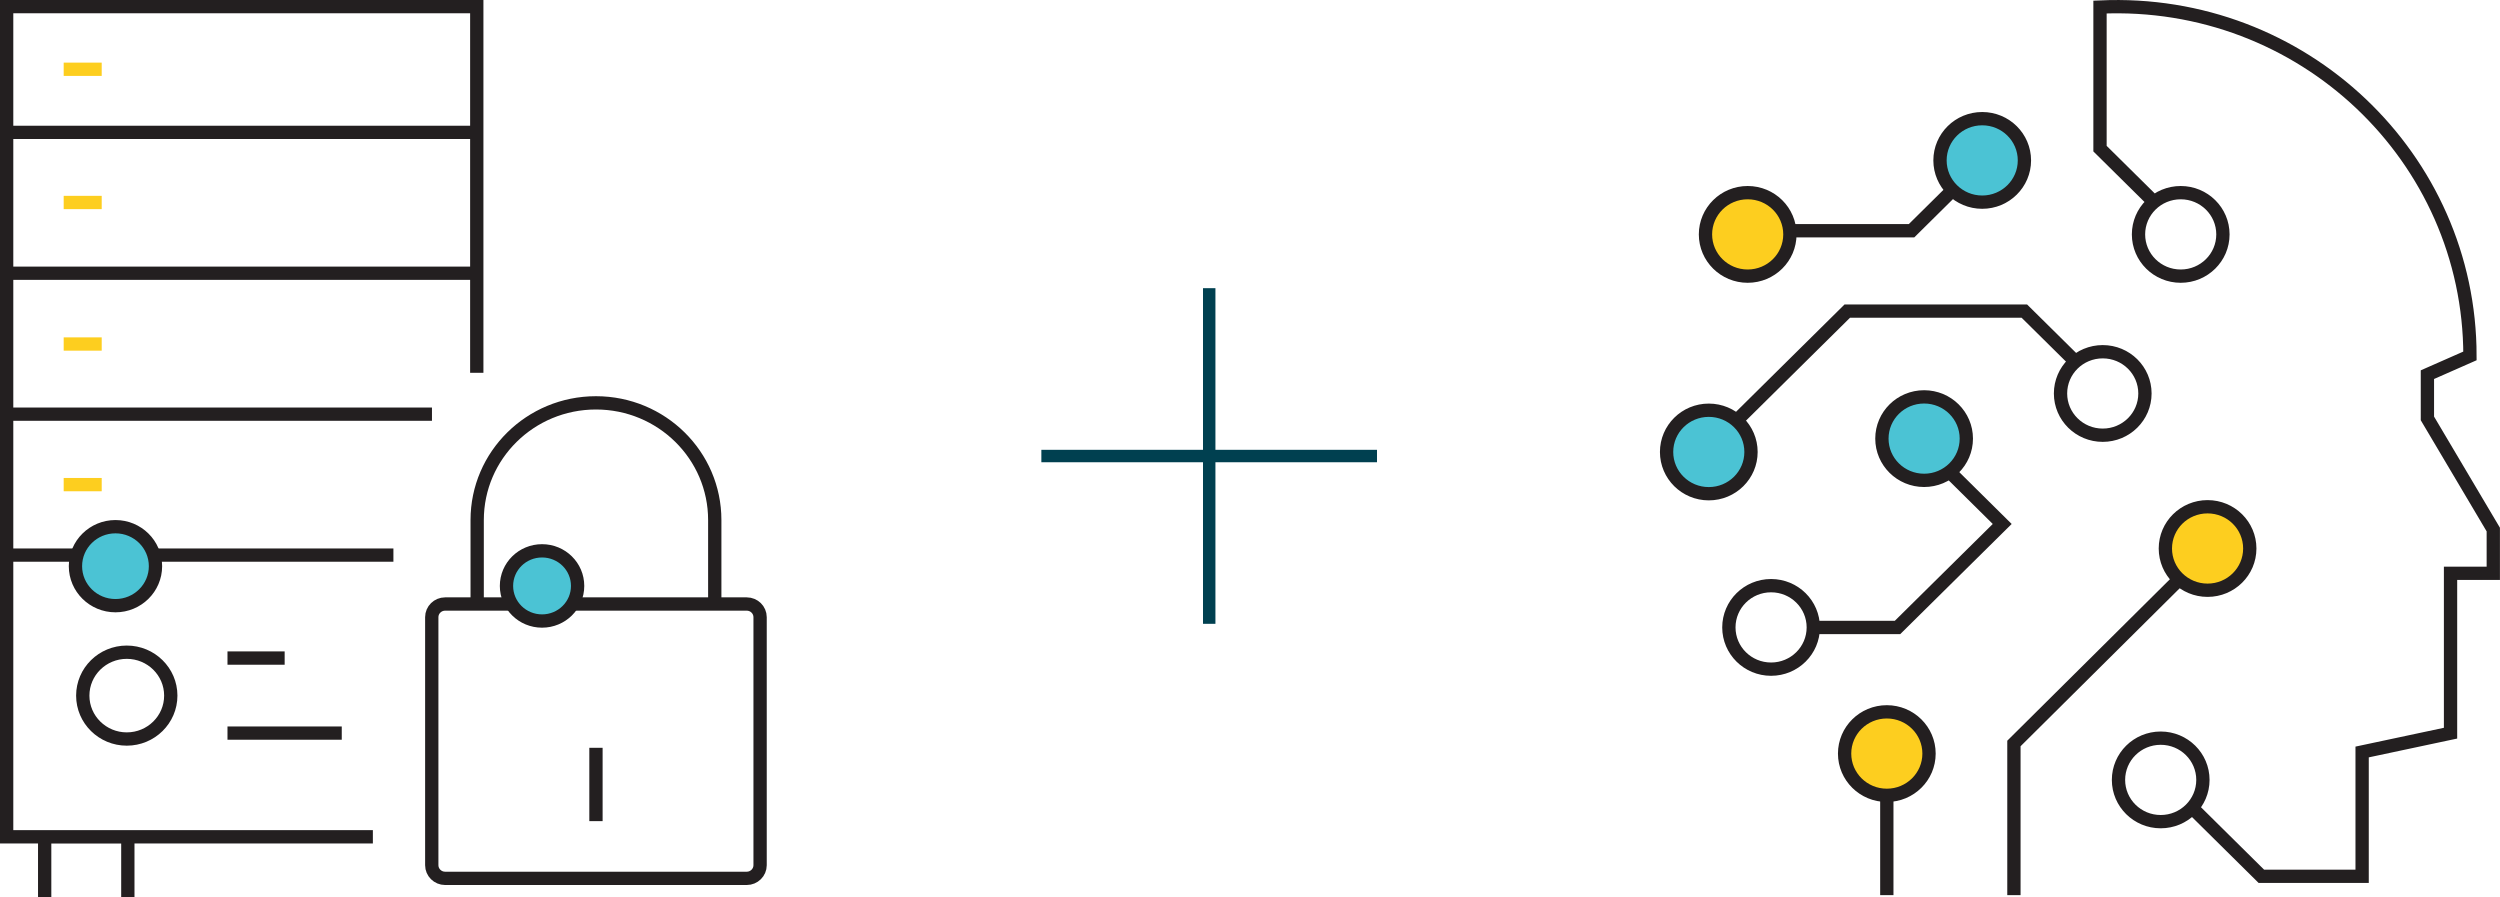
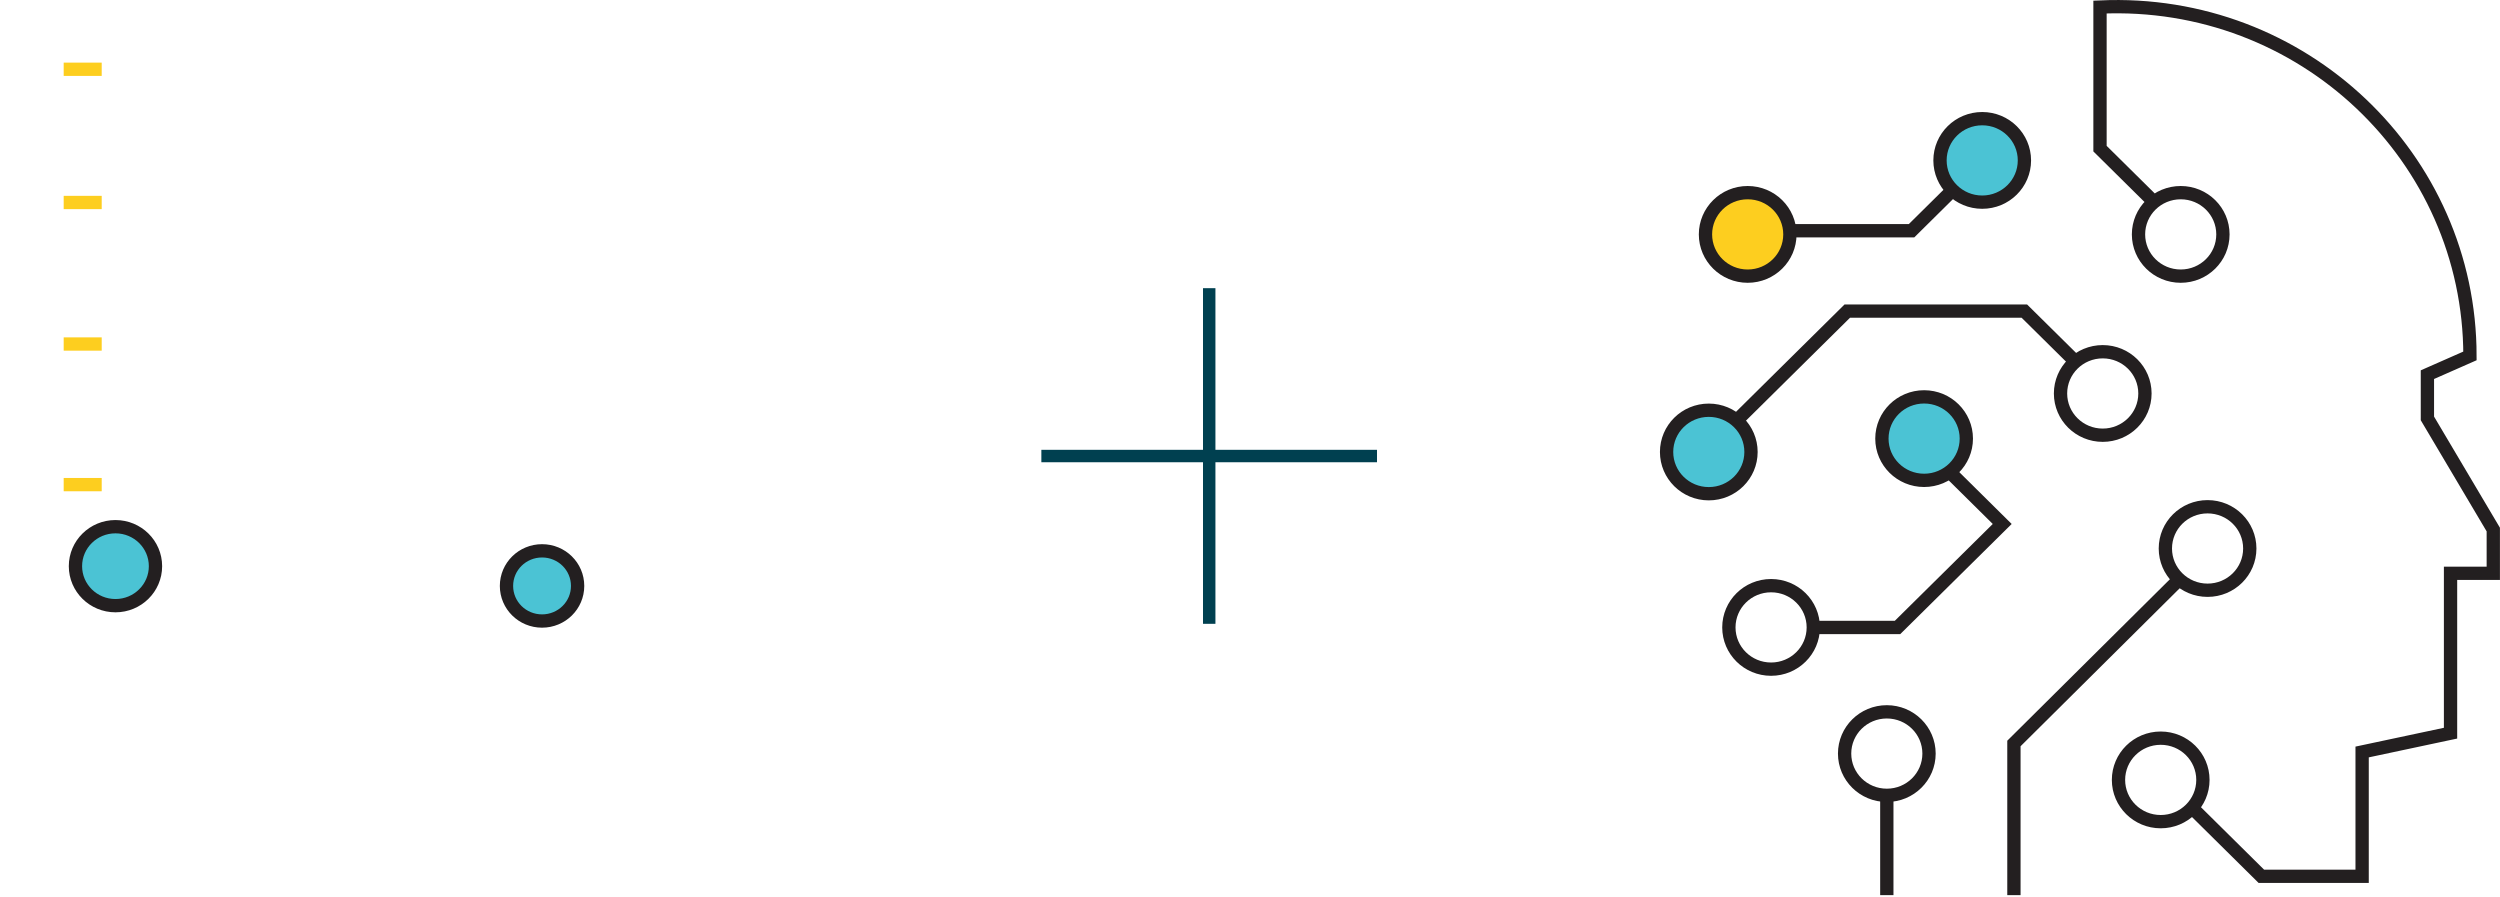
<svg xmlns="http://www.w3.org/2000/svg" id="Layer_1" data-name="Layer 1" viewBox="0 0 376.07 134.99">
  <defs>
    <style>
      .cls-1, .cls-2, .cls-3, .cls-4 {
        fill: none;
      }

      .cls-2 {
        stroke: #fdce1f;
      }

      .cls-2, .cls-3 {
        stroke-miterlimit: 10;
        stroke-width: 2px;
      }

      .cls-5 {
        fill: #fdce1f;
      }

      .cls-3 {
        stroke: #231f20;
      }

      .cls-4 {
        stroke: #004050;
        stroke-width: 1.87px;
      }

      .cls-6 {
        clip-path: url(#clippath);
      }

      .cls-7 {
        fill: #4bc3d4;
      }
    </style>
    <clipPath id="clippath">
      <rect class="cls-1" x="0" y="0" width="376.07" height="134.99" />
    </clipPath>
  </defs>
  <g class="cls-6">
-     <path class="cls-3" d="M89.65,112.49v11.03M114.34,130.15v-37.31c0-1.09-.9-1.98-2.01-1.98h-45.37c-1.11,0-2.01.89-2.01,1.98v37.31c0,1.09.9,1.98,2.01,1.98h45.37c1.11,0,2.01-.89,2.01-1.98ZM107.52,90.85v-12.62c0-9.74-8-17.63-17.87-17.63s-17.87,7.89-17.87,17.63v12.62M34.22,98.99h8.6M34.22,110.28h17.19M25.69,104.64c0,3.61-2.97,6.53-6.62,6.53s-6.62-2.92-6.62-6.53,2.97-6.53,6.62-6.53,6.62,2.92,6.62,6.53ZM1,83.5h58.18M1,62.3h63.98M1,41.1h70.72M1,19.91h70.72M6.72,134.99v-9.1h12.51v9.1M56.09,125.88H1V1h70.72v55.08" />
    <path class="cls-7" d="M23.39,85.17c0,3.28-2.7,5.94-6.02,5.94s-6.02-2.66-6.02-5.94,2.7-5.94,6.02-5.94,6.02,2.66,6.02,5.94" />
    <ellipse class="cls-3" cx="17.37" cy="85.17" rx="6.02" ry="5.94" />
    <path class="cls-7" d="M86.89,88.14c0,2.92-2.39,5.28-5.35,5.28s-5.35-2.36-5.35-5.28,2.39-5.28,5.35-5.28,5.35,2.36,5.35,5.28" />
    <path class="cls-3" d="M86.89,88.14c0,2.92-2.39,5.28-5.35,5.28s-5.35-2.36-5.35-5.28,2.39-5.28,5.35-5.28,5.35,2.36,5.35,5.28Z" />
    <path class="cls-3" d="M292.85,70.57l8.34,8.25-15.75,15.57h-12.67M312.32,54.51l-7.8-7.71h-26.64l-16.52,16.34M269.25,34.71h18.3l6.53-6.46M324.04,30.41l-8.14-8.05V1.06c30.49-1.39,55.65,22.64,55.65,52.48l-6.4,2.82v6.58l9.91,16.72v6.58h-6.43v24.05l-13.3,2.83v18.7h-15.16l-10.28-10.17M331.38,117.32c0,3.47-2.84,6.28-6.35,6.28s-6.35-2.81-6.35-6.28,2.84-6.28,6.35-6.28,6.35,2.81,6.35,6.28ZM272.77,94.38c0,3.47-2.84,6.28-6.35,6.28s-6.35-2.81-6.35-6.28,2.84-6.28,6.35-6.28,6.35,2.81,6.35,6.28ZM322.66,59.19c0,3.47-2.84,6.28-6.35,6.28s-6.35-2.81-6.35-6.28,2.84-6.28,6.35-6.28,6.35,2.81,6.35,6.28ZM334.39,35.26c0,3.47-2.84,6.28-6.35,6.28s-6.35-2.81-6.35-6.28,2.84-6.28,6.35-6.28,6.35,2.81,6.35,6.28ZM328.05,86.92l-25.1,24.92v22.81M283.83,134.65v-15.02" />
    <path class="cls-7" d="M263.4,67.99c0,3.47-2.84,6.28-6.35,6.28s-6.35-2.81-6.35-6.28,2.84-6.28,6.35-6.28,6.35,2.81,6.35,6.28M304.53,24.13c0,3.47-2.84,6.28-6.35,6.28s-6.35-2.81-6.35-6.28,2.84-6.28,6.35-6.28,6.35,2.81,6.35,6.28M295.79,65.98c0,3.47-2.84,6.28-6.35,6.28s-6.35-2.81-6.35-6.28,2.84-6.28,6.35-6.28,6.35,2.81,6.35,6.28" />
    <path class="cls-3" d="M263.4,67.99c0,3.47-2.84,6.28-6.35,6.28s-6.35-2.81-6.35-6.28,2.84-6.28,6.35-6.28,6.35,2.81,6.35,6.28ZM304.53,24.13c0,3.47-2.84,6.28-6.35,6.28s-6.35-2.81-6.35-6.28,2.84-6.28,6.35-6.28,6.35,2.81,6.35,6.28ZM295.79,65.98c0,3.47-2.84,6.28-6.35,6.28s-6.35-2.81-6.35-6.28,2.84-6.28,6.35-6.28,6.35,2.81,6.35,6.28Z" />
-     <path class="cls-5" d="M290.18,113.36c0,3.47-2.84,6.28-6.35,6.28s-6.35-2.81-6.35-6.28,2.84-6.28,6.35-6.28,6.35,2.81,6.35,6.28M338.43,82.51c0,3.47-2.84,6.28-6.35,6.28s-6.35-2.81-6.35-6.28,2.84-6.28,6.35-6.28,6.35,2.81,6.35,6.28" />
    <path class="cls-3" d="M290.18,113.36c0,3.47-2.84,6.28-6.35,6.28s-6.35-2.81-6.35-6.28,2.84-6.28,6.35-6.28,6.35,2.81,6.35,6.28ZM338.43,82.51c0,3.47-2.84,6.28-6.35,6.28s-6.35-2.81-6.35-6.28,2.84-6.28,6.35-6.28,6.35,2.81,6.35,6.28Z" />
    <path class="cls-5" d="M269.25,35.26c0,3.47-2.84,6.28-6.35,6.28s-6.35-2.81-6.35-6.28,2.84-6.28,6.35-6.28,6.35,2.81,6.35,6.28" />
    <path class="cls-3" d="M269.25,35.26c0,3.47-2.84,6.28-6.35,6.28s-6.35-2.81-6.35-6.28,2.84-6.28,6.35-6.28,6.35,2.81,6.35,6.28Z" />
  </g>
  <line class="cls-4" x1="181.9" y1="43.35" x2="181.9" y2="93.84" />
  <line class="cls-4" x1="156.65" y1="68.6" x2="207.14" y2="68.6" />
  <path class="cls-2" d="M9.58,72.9h5.72M9.58,10.42h5.72M9.58,30.46h5.72M9.58,51.75h5.72" />
</svg>